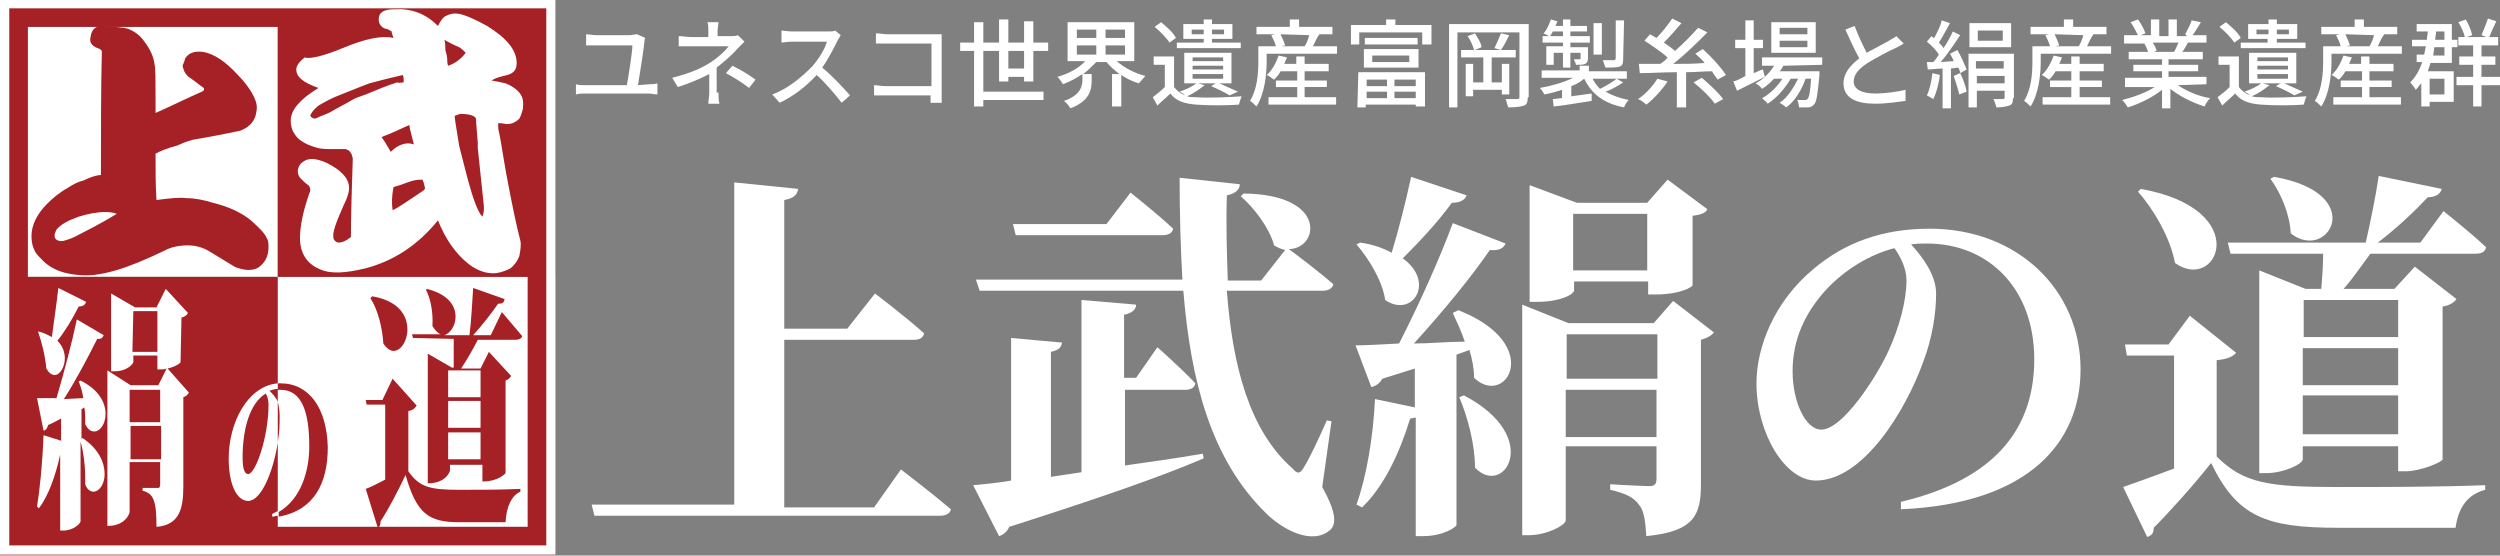
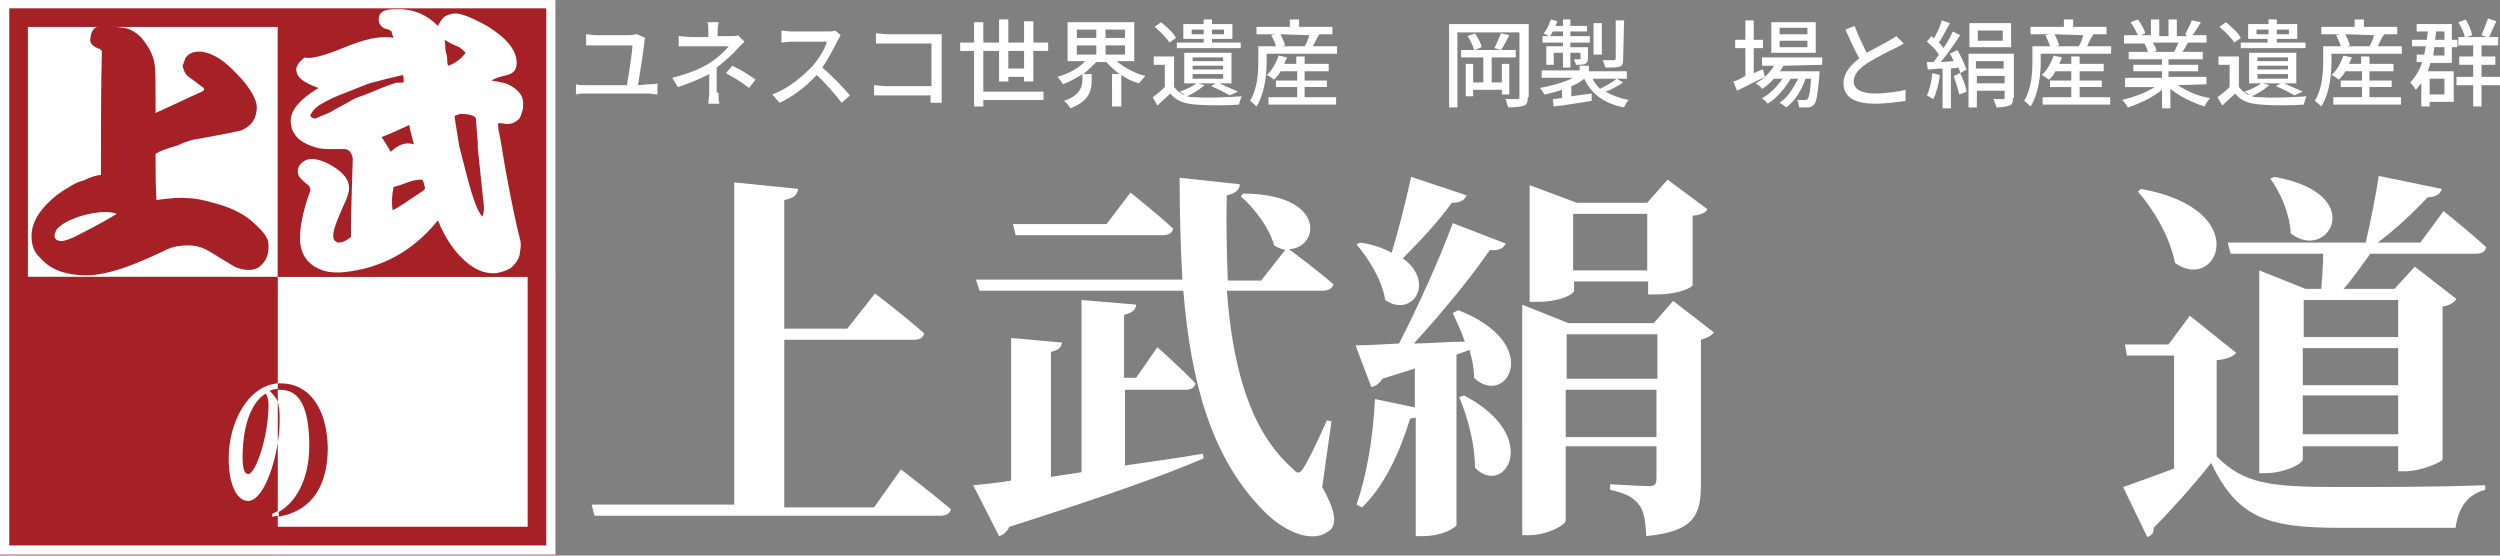
<svg xmlns="http://www.w3.org/2000/svg" width="270" height="60" version="1.1" id="レイヤー_1" x="0px" y="0px" viewBox="0 0 270 60" style="enable-background:new 0 0 270 60;" xml:space="preserve">
  <rect x="0" y="0" width="270" height="60" fill="#808080" stroke="none" />
  <style type="text/css">
	.st0{fill:none;}
	.st1{fill:#FFFFFF;}
	.st2{fill:#A62126;}
</style>
  <rect y="-0.1" class="st0" width="270" height="60" />
  <g>
    <g>
      <path class="st1" d="M70.1,9.1c0.3,0,0.6,0,0.9-0.1v1.2c-0.3,0-0.7-0.1-0.9-0.1h-6.9c-0.3,0-0.6,0-1,0.1V9.1    c0.3,0.1,0.7,0.1,1,0.1h4.5c0.2-1.1,0.6-3.6,0.6-4.3h-3.9c-0.4,0-0.7,0-1.1,0V3.7c0.3,0,0.7,0.1,1.1,0.1H68c0.2,0,0.6-0.1,0.8-0.1    l0.9,0.4c-0.1,0.1-0.1,0.3-0.1,0.4c-0.1,1-0.5,3.5-0.7,4.7L70.1,9.1L70.1,9.1z" />
      <path class="st1" d="M77.6,10c0,0.4,0,0.9,0.1,1.2h-1.2c0-0.3,0.1-0.8,0.1-1.2c0-0.6,0-1.4,0-2c-1,0.5-2.1,1-3.4,1.4l-0.6-1    c2-0.5,3.3-1.1,4.2-1.7c0.9-0.6,1.6-1.3,1.9-1.7h-4.1c-0.4,0-1,0-1.3,0V3.9c0.4,0,0.9,0.1,1.3,0.1h1.9V3.3c0-0.3,0-0.7-0.1-0.9    h1.2c0,0.2-0.1,0.6-0.1,0.9v0.6H79c0.3,0,0.5,0,0.7-0.1l0.7,0.7c-0.2,0.2-0.5,0.5-0.7,0.7c-0.5,0.6-1.4,1.4-2.3,2.1V10H77.6z     M79.1,7.1c1,0.5,1.5,0.8,2.5,1.5l-0.7,0.9c-0.9-0.7-1.6-1.1-2.5-1.6L79.1,7.1z" />
      <path class="st1" d="M90.8,3.8c-0.1,0.1-0.2,0.4-0.3,0.5c-0.4,0.8-1,2-1.7,3c1.1,0.9,2.3,2.2,3,3l-0.9,0.8c-0.7-0.9-1.7-2.1-2.7-3    c-1.1,1.2-2.5,2.3-4,3l-0.8-0.9c1.7-0.6,3.2-1.9,4.3-3c0.7-0.8,1.4-1.9,1.6-2.7h-3.8c-0.4,0-1,0.1-1.1,0.1V3.3    c0.2,0,0.8,0.1,1.1,0.1h3.8c0.4,0,0.7,0,0.9-0.1L90.8,3.8z" />
      <path class="st1" d="M100.5,10.9c0-0.1,0-0.3,0-0.6h-4.9c-0.4,0-0.9,0-1.2,0V9.2c0.3,0,0.8,0.1,1.2,0.1h5V4.7h-4.8    c-0.4,0-0.9,0-1.2,0V3.6c0.4,0,0.9,0.1,1.2,0.1h5.1c0.3,0,0.6,0,0.8,0c0,0.2,0,0.6,0,0.9V10c0,0.4,0,0.9,0,1.1h-1.2V10.9z" />
      <path class="st1" d="M110.6,8.8V8.3h-1.7v0.5h-1V5.5h-1.7v4.4h6.5v0.9h-6.5v0.7h-1v-6h-1.5V4.6h1.5V2.4h1v2.2h1.7V2.1h1v2.5h1.7    V2.3h1v2.3h1.6v0.9h-1.6v3.3H110.6z M110.6,7.4V5.5h-1.7v1.9H110.6z" />
      <path class="st1" d="M120.6,6.6c0.8,0.7,1.9,1.3,3.1,1.6c-0.2,0.2-0.5,0.6-0.7,0.8c-0.7-0.2-1.3-0.5-1.9-0.9v3.4h-1V8h0.8    c-0.5-0.4-1-0.8-1.4-1.3h-1.1C118,7.1,117.5,7.6,117,8h0.9v0.7c0,1-0.2,2.2-2.3,3c-0.1-0.2-0.4-0.6-0.7-0.8c1.8-0.6,2-1.6,2-2.3V8    c-0.6,0.4-1.3,0.8-2.1,1.1c-0.1-0.2-0.4-0.6-0.6-0.8c1.1-0.3,2.3-0.9,3-1.7h-1.9V2.4h7.2v4.2H120.6z M116.3,4.1h2.1V3.2h-2.1V4.1z     M116.3,5.9h2.1v-1h-2.1V5.9z M121.5,3.2h-2.1v0.9h2.1V3.2z M121.5,4.9h-2.1v1h2.1V4.9z" />
      <path class="st1" d="M130.1,9.2c-0.5,0.4-1.2,0.9-1.9,1.2c0.3,0.1,0.6,0.1,1,0.1c1.2,0.1,3.6,0,4.9-0.1c-0.1,0.2-0.2,0.6-0.3,0.9    c-1.2,0.1-3.4,0.1-4.6,0c-1.3-0.1-2.2-0.4-2.8-1.2c-0.4,0.4-0.9,0.8-1.4,1.3l-0.5-0.9c0.4-0.3,0.9-0.7,1.3-1.1V7h-1.2V6.1h2.2v3.3    c0.3,0.4,0.7,0.7,1.2,0.9c-0.2-0.2-0.4-0.3-0.6-0.4c0.6-0.2,1.3-0.5,1.8-0.9h-1.3V5.7h5.1V9h-1.3c0.7,0.3,1.5,0.7,2,0.9l-0.9,0.4    c-0.5-0.3-1.3-0.7-2-1l0.5-0.3h-1.9L130.1,9.2z M126.3,4.6c-0.3-0.5-1-1.2-1.6-1.7l0.7-0.5c0.6,0.5,1.3,1.1,1.6,1.7L126.3,4.6z     M130,4.2h-2.2V2.6h2.2V2.1h0.9v0.5h2.2v1.6h-2.2v0.4h3.1v0.6h-6.9V4.6h2.9V4.2z M130,3.7V3.2h-1.3v0.5H130z M128.8,6.6h3.3V6.2    h-3.3V6.6z M128.8,7.5h3.3V7.1h-3.3V7.5z M128.8,8.5h3.3V8h-3.3V8.5z M130.9,3.2v0.5h1.3V3.2H130.9z" />
      <path class="st1" d="M144.4,5v0.8h-7.6v0.8c0,1.4-0.2,3.5-1.1,4.9c-0.2-0.2-0.5-0.5-0.7-0.6c0.8-1.3,0.9-3,0.9-4.3V5h1.9    c-0.1-0.4-0.3-0.8-0.5-1.2l0.4-0.1h-2V2.9h3.6V2.1h1v0.8h3.6v0.8h-1.5h0.1c-0.3,0.4-0.5,0.9-0.7,1.3H144.4z M141.1,10.5h3.2v0.8    H137v-0.8h3.1V9.4h-2.3V8.7h2.3v-1h-1.8c-0.2,0.4-0.5,0.7-0.7,0.9c-0.2-0.1-0.5-0.4-0.8-0.5c0.6-0.5,1-1.3,1.3-2.1l0.9,0.2    c-0.1,0.2-0.2,0.5-0.3,0.7h1.3V6.1h0.9v0.8h2.6v0.8h-2.6v1h2.4v0.7h-2.4v1.1H141.1z M138.3,3.7c0.2,0.4,0.4,0.9,0.5,1.2L138.4,5    h2.8h-0.3c0.2-0.3,0.4-0.8,0.5-1.2L138.3,3.7L138.3,3.7z" />
-       <path class="st1" d="M154.6,2.7v2.1h-1V3.5h-6.8v1.3h-0.9V2.7h3.8V2.1h1v0.6C150.7,2.7,154.6,2.7,154.6,2.7z M146.7,7.8h7.2v3.7    h-1v-0.2h-5.4v0.3h-0.9L146.7,7.8L146.7,7.8z M147.3,5.3h5.9v2h-5.9V5.3z M153.1,4.1v0.7h-5.7V4.1H153.1z M147.6,8.6v0.7h2.2V8.6    H147.6z M147.6,10.6h2.2V9.9h-2.2V10.6z M148.2,6.7h4V6h-4V6.7z M152.9,8.6h-2.3v0.7h2.3V8.6z M152.9,10.6V9.9h-2.3v0.7    C150.6,10.6,152.9,10.6,152.9,10.6z" />
      <path class="st1" d="M165,10.5c0,0.5-0.1,0.8-0.4,0.9c-0.3,0.1-0.8,0.2-1.7,0.2c-0.1-0.2-0.2-0.7-0.3-0.9c0.5,0,1.1,0,1.3,0    s0.2-0.1,0.2-0.2v-7h-6.7v8.1h-0.9v-9h8.6v7.9H165z M162.2,10.2V9.7h-3.1v0.7h-0.8V6.9h0.8v2h1.1V6.2h-2.4V5.4h1.4    c-0.1-0.4-0.4-1.1-0.7-1.5l0.8-0.3c0.3,0.5,0.7,1.1,0.7,1.5l-0.7,0.3h2.8l-0.7-0.2c0.2-0.4,0.5-1.1,0.7-1.6l0.9,0.2    c-0.3,0.6-0.6,1.2-0.9,1.6h1.6v0.8h-2.6v2.7h1.1v-2h0.8v3.3C163,10.2,162.2,10.2,162.2,10.2z" />
      <path class="st1" d="M175.3,8.9c-0.6,0.4-1.3,0.8-1.9,1c0.7,0.4,1.5,0.7,2.5,0.9c-0.2,0.2-0.4,0.5-0.5,0.8    c-2.1-0.4-3.5-1.4-4.3-3.1c-0.4,0.3-0.8,0.6-1.4,0.8v1.1c0.7-0.1,1.5-0.2,2.2-0.3v0.8c-1.4,0.2-3,0.5-4.1,0.6l-0.1-0.8    c0.3,0,0.7-0.1,1-0.1V9.7c-0.6,0.2-1.3,0.4-1.9,0.5c-0.1-0.2-0.3-0.5-0.5-0.7c1.2-0.2,2.6-0.6,3.6-1.1h-3.4V7.6h4.1V7.1h1v0.6h4.1    v0.8H172c0.2,0.4,0.5,0.8,0.8,1.1c0.6-0.3,1.3-0.7,1.8-1.1L175.3,8.9z M168.8,4.6h-2.2V3.9h0.7c-0.2-0.1-0.4-0.2-0.6-0.3    c0.4-0.4,0.6-1,0.8-1.5l0.7,0.2c-0.1,0.2-0.1,0.3-0.2,0.5h0.8V2.1h0.8v0.7h1.8v0.6h-1.8v0.5h2.1v0.7h-2.1v0.5h1.9v1.2    c0,0.3-0.1,0.5-0.3,0.6s-0.5,0.1-1,0.1c0-0.2-0.2-0.4-0.2-0.6c0.3,0,0.5,0,0.6,0s0.1,0,0.1-0.1V5.7h-1.1v1.6h-0.8V5.7h-1V7H167V5    h1.8V4.6z M168.8,3.9V3.4h-1.1c-0.1,0.2-0.2,0.4-0.3,0.5H168.8z M173,5.9h-0.9V2.5h0.9V5.9z M175.3,6.4c0,0.5-0.1,0.7-0.4,0.8    c-0.3,0.1-0.8,0.1-1.5,0.1c-0.1-0.2-0.2-0.6-0.3-0.8c0.5,0,1,0,1.2,0c0.1,0,0.2-0.1,0.2-0.2V2.2h0.9L175.3,6.4L175.3,6.4z" />
-       <path class="st1" d="M180.1,8.8c-0.6,0.9-1.5,1.9-2.3,2.5c-0.2-0.2-0.6-0.5-0.9-0.6c0.8-0.5,1.6-1.4,2.1-2.2L180.1,8.8z     M185.5,8.6c-0.1-0.2-0.4-0.5-0.6-0.9c-0.9,0-1.9,0.1-2.8,0.1v3.8h-1V7.8c-1.5,0-2.9,0.1-4,0.1l-0.1-1c0.7,0,1.4,0,2.3,0    c0.3-0.2,0.6-0.4,0.8-0.7c-0.7-0.6-1.7-1.3-2.5-1.8l0.6-0.7c0.2,0.1,0.5,0.3,0.7,0.4c0.6-0.6,1.3-1.5,1.7-2.1l1,0.5    c-0.6,0.7-1.3,1.5-1.9,2.1c0.4,0.3,0.9,0.6,1.2,0.9c0.9-0.8,1.8-1.7,2.5-2.5l1,0.5c-1.1,1.1-2.4,2.4-3.7,3.4c1.1,0,2.3,0,3.4-0.1    c-0.3-0.4-0.7-0.7-1-1l0.8-0.5c0.9,0.8,2,2,2.5,2.8L185.5,8.6z M183.8,8.4c0.8,0.7,1.8,1.6,2.3,2.3l-0.9,0.5    c-0.4-0.6-1.4-1.6-2.3-2.3L183.8,8.4z" />
      <path class="st1" d="M190.6,8.3c-1,0.5-2.2,1.1-3,1.5l-0.4-1c0.4-0.1,0.8-0.3,1.3-0.6v-3h-1.1V4.3h1.1V2.2h0.9v2.1h1v0.9h-1v2.7    c0.3-0.1,0.6-0.3,1-0.4L190.6,8.3z M192.6,7.1c-0.1,0.2-0.2,0.4-0.4,0.6h4.3c0,0,0,0.2,0,0.4c-0.2,2.1-0.3,2.9-0.6,3.2    c-0.2,0.2-0.4,0.3-0.6,0.3c-0.2,0-0.6,0-1,0c0-0.2-0.1-0.6-0.2-0.8c0.4,0,0.7,0,0.8,0c0.2,0,0.2,0,0.3-0.1    c0.2-0.2,0.3-0.8,0.4-2.2H195c-0.4,1.2-1.2,2.5-2.1,3.1c-0.2-0.2-0.5-0.4-0.7-0.5c0.8-0.5,1.5-1.6,2-2.6h-0.8    c-0.6,1-1.5,2.1-2.5,2.7c-0.1-0.2-0.4-0.4-0.6-0.6c0.8-0.4,1.7-1.3,2.2-2.1h-0.9c-0.4,0.4-0.8,0.8-1.3,1.1    c-0.1-0.2-0.5-0.5-0.7-0.6c0.8-0.4,1.5-1.1,2-1.9h-1.3V6.2h6.5V7L192.6,7.1L192.6,7.1z M196.1,5.7h-4.8V2.4h4.8V5.7z M195.2,3h-3    v0.7h3V3z M195.2,4.4h-3v0.7h3V4.4z" />
      <path class="st1" d="M205.6,4.7c-0.3,0.2-0.5,0.3-0.9,0.5c-0.7,0.3-2,1-3,1.6c-0.9,0.6-1.5,1.2-1.5,2c0,0.8,0.8,1.3,2.3,1.3    c1.1,0,2.5-0.2,3.3-0.4v1.2c-0.8,0.1-2,0.3-3.3,0.3c-2,0-3.4-0.6-3.4-2.2c0-1.1,0.7-1.9,1.7-2.7c-0.5-0.9-1-2-1.5-3.1l1-0.4    c0.4,1.1,0.9,2.1,1.3,2.9c0.9-0.5,1.9-1,2.4-1.3c0.3-0.2,0.6-0.3,0.8-0.5L205.6,4.7z" />
      <path class="st1" d="M209.5,8.1c-0.1,1-0.4,2-0.7,2.6c-0.2-0.1-0.5-0.3-0.7-0.4c0.3-0.6,0.5-1.5,0.6-2.4L209.5,8.1z M211.4,5.4    c0.4,0.7,0.8,1.6,1,2.1l-0.7,0.4c0-0.2-0.1-0.4-0.2-0.6l-0.8,0.1v4.3h-0.9V7.4c-0.6,0-1.1,0.1-1.6,0.1l-0.1-0.8h0.7    c0.2-0.2,0.4-0.5,0.6-0.8c-0.3-0.5-0.8-1-1.3-1.4l0.5-0.6c0.1,0.1,0.2,0.2,0.3,0.2c0.3-0.6,0.7-1.3,0.8-1.9l0.9,0.3    c-0.4,0.7-0.8,1.5-1.2,2.1c0.2,0.2,0.4,0.4,0.5,0.6c0.4-0.6,0.8-1.3,1-1.8l0.8,0.4c-0.6,0.9-1.4,2.1-2.1,2.9l1.4-0.1    c-0.1-0.3-0.3-0.6-0.4-0.8L211.4,5.4z M211.7,7.9c0.3,0.6,0.6,1.4,0.7,2l-0.8,0.3c-0.1-0.5-0.4-1.4-0.6-2L211.7,7.9z M217.4,10.6    c0,0.5-0.1,0.7-0.4,0.8c-0.3,0.1-0.8,0.2-1.4,0.2c0-0.2-0.2-0.6-0.3-0.9c0.4,0,0.9,0,1,0s0.2,0,0.2-0.2V9.8h-3v1.8h-0.9V5.8h4.9    v4.8H217.4z M217.2,5.1h-4.5V2.5h4.5V5.1z M213.4,6.6v0.8h3V6.6H213.4z M216.5,9V8.2h-3V9H216.5z M216.3,3.3h-2.7v1.1h2.7V3.3z" />
      <path class="st1" d="M228,5v0.8h-7.6v0.8c0,1.4-0.2,3.5-1.1,4.9c-0.2-0.2-0.5-0.5-0.7-0.6c0.8-1.3,0.9-3,0.9-4.3V5h1.9    c-0.1-0.4-0.3-0.8-0.5-1.2l0.4-0.1h-2V2.9h3.6V2.1h1v0.8h3.6v0.8H226h0.1c-0.3,0.4-0.5,0.9-0.7,1.3H228z M224.7,10.5h3.2v0.8h-7.3    v-0.8h3.1V9.4h-2.3V8.7h2.3v-1H222c-0.2,0.4-0.5,0.7-0.7,0.9c-0.2-0.1-0.5-0.4-0.8-0.5c0.6-0.5,1-1.3,1.3-2.1l0.9,0.2    c-0.1,0.2-0.2,0.5-0.3,0.7h1.3V6.1h0.9v0.8h2.6v0.8h-2.6v1h2.4v0.7h-2.4v1.1H224.7z M221.9,3.7c0.2,0.4,0.4,0.9,0.5,1.2L222,5h2.8    h-0.3c0.2-0.3,0.4-0.8,0.5-1.2L221.9,3.7L221.9,3.7z" />
      <path class="st1" d="M235.2,9.2c0.9,0.6,2.2,1.2,3.5,1.4c-0.2,0.2-0.5,0.6-0.6,0.9c-1.3-0.4-2.7-1.1-3.7-1.9v2.1h-0.9v-2    c-1,0.8-2.4,1.5-3.7,1.9c-0.1-0.2-0.4-0.6-0.6-0.8c1.2-0.3,2.6-0.8,3.5-1.4h-3.2v-1h4V7.7h-3.1V7h3.1V6.4h-3.6V5.6h2.1    c-0.1-0.3-0.3-0.7-0.4-0.9h0.2h-2.4V3.8h1.5c-0.2-0.4-0.5-1-0.8-1.4l0.8-0.3c0.3,0.4,0.7,1.1,0.8,1.5l-0.5,0.2h1.1V2.1h0.9v1.8h1    V2.1h0.9v1.8h1.1L236,3.7c0.2-0.4,0.6-1.1,0.7-1.5l1,0.2c-0.3,0.5-0.6,1-0.9,1.4h1.5v0.8h-2c-0.2,0.4-0.4,0.7-0.6,1h2.2v0.8h-3.7    V7h3.2v0.7h-3.2v0.6h4.1v0.8L235.2,9.2L235.2,9.2z M232.5,4.6c0.2,0.3,0.4,0.7,0.4,0.9l-0.3,0.1h2.2c0.2-0.3,0.3-0.7,0.5-1H232.5z    " />
      <path class="st1" d="M245.1,9.2c-0.5,0.4-1.2,0.9-1.9,1.2c0.3,0.1,0.6,0.1,1,0.1c1.2,0.1,3.6,0,4.9-0.1c-0.1,0.2-0.2,0.6-0.3,0.9    c-1.2,0.1-3.4,0.1-4.6,0c-1.3-0.1-2.2-0.4-2.8-1.2c-0.4,0.4-0.9,0.8-1.4,1.3l-0.5-0.9c0.4-0.3,0.9-0.7,1.3-1.1V7h-1.2V6.1h2.2v3.3    c0.3,0.4,0.7,0.7,1.2,0.9c-0.2-0.2-0.4-0.3-0.6-0.4c0.6-0.2,1.3-0.5,1.8-0.9h-1.3V5.7h5.1V9h-1.3c0.7,0.3,1.5,0.7,2,0.9l-0.9,0.4    c-0.5-0.3-1.3-0.7-2-1l0.5-0.3h-1.9L245.1,9.2z M241.3,4.6c-0.3-0.5-1-1.2-1.6-1.7l0.7-0.5c0.6,0.5,1.3,1.1,1.6,1.7L241.3,4.6z     M245,4.2h-2.2V2.6h2.2V2.1h0.9v0.5h2.2v1.6h-2.2v0.4h3.1v0.6h-7V4.6h2.9V4.2H245z M245,3.7V3.2h-1.3v0.5H245z M243.8,6.6h3.3V6.2    h-3.3V6.6z M243.8,7.5h3.3V7.1h-3.3V7.5z M243.8,8.5h3.3V8h-3.3V8.5z M245.9,3.2v0.5h1.3V3.2H245.9z" />
      <path class="st1" d="M259.4,5v0.8h-7.6v0.8c0,1.4-0.2,3.5-1.1,4.9c-0.2-0.2-0.5-0.5-0.7-0.6c0.8-1.3,0.9-3,0.9-4.3V5h1.9    c-0.1-0.4-0.3-0.8-0.5-1.2l0.4-0.1h-2V2.9h3.6V2.1h1v0.8h3.6v0.8h-1.5h0.1c-0.3,0.4-0.5,0.9-0.7,1.3H259.4z M256.1,10.5h3.2v0.8    H252v-0.8h3.1V9.4h-2.3V8.7h2.3v-1h-1.8c-0.2,0.4-0.5,0.7-0.7,0.9c-0.2-0.1-0.5-0.4-0.8-0.5c0.6-0.5,1-1.3,1.3-2.1l0.9,0.2    c-0.1,0.2-0.2,0.5-0.3,0.7h1.3V6.1h0.9v0.8h2.6v0.8h-2.6v1h2.4v0.7h-2.4v1.1H256.1z M253.3,3.7c0.2,0.4,0.4,0.9,0.5,1.2L253.4,5    h2.8h-0.3c0.2-0.3,0.4-0.8,0.5-1.2L253.3,3.7L253.3,3.7z" />
      <path class="st1" d="M265,7.7V11h-2.6v0.5h-0.9V9c-0.2,0.2-0.4,0.5-0.6,0.7c-0.1-0.2-0.4-0.6-0.6-0.8c0.6-0.6,1-1.3,1.3-2.2H261    V5.9h0.8c0.1-0.3,0.1-0.6,0.2-0.9h-1.5V4.3h1.6c0-0.3,0.1-0.6,0.1-0.9H261V2.6h3.8v1.7h0.6v0.8h-0.6v1.7h-2.3    c-0.1,0.3-0.2,0.6-0.3,0.9C262.2,7.7,265,7.7,265,7.7z M262.4,8.5v1.7h1.6V8.5H262.4z M262.9,5.1c0,0.3-0.1,0.6-0.1,0.9h1.2V5.1    H262.9z M263.1,3.4c0,0.3-0.1,0.6-0.1,0.9h1V3.4H263.1z M270,9.2h-2v2.3h-0.9V9.2h-1.8V8.3h1.8V7h-1.5V6.1h1.5V4.9h-1.6V4h0.7    c-0.1-0.5-0.4-1.1-0.7-1.6l0.8-0.3c0.3,0.5,0.6,1.2,0.7,1.7L266.4,4h3.4v0.9H268v1.2h1.5V7H268v1.3h2V9.2z M269.6,2.3    c-0.3,0.6-0.6,1.3-0.8,1.8L268,3.8c0.2-0.5,0.5-1.2,0.7-1.8L269.6,2.3z" />
    </g>
    <g>
      <path class="st1" d="M97.3,50.7c0,0,3.4,2.6,5.4,4.3c-0.1,0.5-0.6,0.7-1.2,0.7H64.2l-0.3-1.2h15.4V19.7l6.9,0.7    c-0.1,0.6-0.4,1-1.5,1.2v13.9h6.8l3-3.8c0,0,3.3,2.5,5.3,4.3c-0.1,0.5-0.5,0.7-1.1,0.7h-14v18.1h9.7L97.3,50.7z" />
      <path class="st1" d="M121.3,50.3c2.8-0.4,5.7-0.8,8.6-1.3l0.1,0.5c-4.4,1.9-11,4.2-21,7.4c-0.2,0.5-0.7,0.9-1.1,1l-2.8-5.5    c1-0.1,2.4-0.2,4.1-0.5V36.5l5.5,0.5c-0.1,0.5-0.3,0.8-1.2,1v13.5l3.3-0.5V32.4l5.9,0.5c0,0.5-0.4,0.9-1.3,1.1v6.8h1.3l2.3-3.3    c0,0,2.6,2.3,4.1,3.9c-0.1,0.5-0.5,0.7-1.1,0.7h-6.5v8.2H121.3z M142.8,52.6c1.4,2.5,1.6,3.9,0.9,4.6c-2,1.8-5.3-0.1-7-1.8    c-5.9-5.8-8.1-14.2-8.9-24h-22l-0.4-1.2h22.3c-0.2-3.5-0.3-7.2-0.3-11l6.5,0.7c0,0.5-0.4,1-1.4,1.2c-0.1,3.1,0,6.2,0.1,9.2h3.6    l2.6-3.3c-0.4-0.1-0.7-0.2-1.2-0.5c-0.5-1.9-2.2-4.1-3.6-5.3l0.3-0.3c9.2,0.1,8.1,6,4.9,6c0.8,0.6,3.2,2.4,4.8,3.8    c-0.1,0.5-0.6,0.7-1.2,0.7h-10.3c0.6,8,2.4,15.1,7.1,19.2c0.5,0.6,0.8,0.6,1.2-0.1c0.7-1.1,1.7-3.3,2.5-5.1l0.5,0.1L142.8,52.6z     M109.7,25.4l-0.3-1.2h10.1l2.6-3.4c0,0,2.9,2.3,4.6,3.9c-0.1,0.5-0.5,0.7-1.2,0.7H109.7z" />
      <path class="st1" d="M158.4,21.1c-0.2,0.5-0.7,0.8-1.6,0.8c-1.6,2.2-3.6,4.3-5.3,6c3.6,2.6,1,6.5-1.9,4.5c-0.3-2.1-1.8-4.5-3.1-6    l0.4-0.2c1.4,0.2,2.5,0.6,3.4,1.1c0.7-2.3,1.5-5.4,2.1-8.2L158.4,21.1z M157.5,33.5c9.4,3.7,5.1,10.6,1.7,7.3c0-1-0.2-2-0.5-3    l-1.4,0.5v18.4c0,0.2-1.4,1.2-3.6,1.2h-0.8V45.1c-0.2,0-0.4,0.1-0.6,0.1c-1.2,3.9-2.9,7.4-5.2,9.6l-0.6-0.3    c1.1-3.1,1.8-7.3,2-11.4l4.3,0.9v-4.2l-3.5,1.1c-0.3,0.5-0.7,0.8-1.2,0.9l-1.7-4.5c1.1,0,2.7-0.1,4.7-0.2c2.1-4.1,4.4-9.2,5.8-13    l5.7,2.2c-0.2,0.5-0.7,0.8-1.7,0.7c-1.9,2.8-5.1,6.7-8.2,10.1c1.7,0,3.6-0.2,5.5-0.2c-0.4-1.2-0.9-2.2-1.3-3.1L157.5,33.5z     M158.1,42.7c8.6,4.5,4.3,11.1,1.2,7.8c0-2.5-0.8-5.5-1.7-7.6L158.1,42.7z M185.1,35.9c-0.2,0.3-0.7,0.6-1.4,0.8v15.6    c0,3.3-0.7,5.1-5.9,5.6c-0.1-1.5-0.2-2.7-0.8-3.4c-0.5-0.7-1.3-1.2-3.1-1.6v-0.6c0,0,3.4,0.2,4.2,0.2c0.6,0,0.8-0.2,0.8-0.8v-3.5    h-9.8v8c0,0.5-2,1.6-4,1.6h-0.7V32.9l5,2h9.2l2.1-2.4L185.1,35.9z M169.9,31.5c0,0.3-1.4,1.1-3.9,1.1h-0.8V20l5.1,1.9h7.6l2.2-2.5    l4.3,3.2c-0.2,0.4-0.7,0.6-1.6,0.7v7.5c0,0.2-1.4,1-3.9,1H178v-1.4h-8v1.1H169.9z M169.2,36.1v4.8h9.8v-4.8H169.2z M178.9,47.2    v-5.1h-9.8v5.1H178.9z M169.9,23.1v6.1h8v-6.1H169.9z" />
-       <path class="st1" d="M205.3,54.2c10.5-2.5,14.4-8.2,14.4-15.4c0-7.6-4.9-12.5-11.6-12.5c-0.5,0-1.1,0-1.7,0.1    c1.2,1.3,2.7,3.3,2.7,5.3c0,2.1-0.4,4.8-1.4,7.4c-1.9,5.3-6.5,12.8-11.6,12.8c-3.3,0-6.4-5.1-6.4-10.5c0-3.9,1.9-8.8,6.1-12.3    c3.4-2.9,7.5-4.4,12.6-4.4c9.5,0,16.3,6.6,16.3,15.2c0,7.8-5.5,14.5-19.4,15.1L205.3,54.2z M204.6,26.8c-2.7,0.7-5.3,2.3-7.3,4.4    c-2.4,2.6-3.7,5.5-3.7,8.9c0,3.3,1.4,6.3,3.1,6.3c2.3,0,6-5.7,7.3-8.6c1.1-2.4,1.9-5.3,1.9-7.5C205.9,29,205.3,27.8,204.6,26.8z" />
      <path class="st1" d="M239.4,49.3c2.9,2.9,5.6,3.3,13.1,3.3c4.6,0,10.8,0,15.9-0.2v0.5c-1.9,0.5-2.9,1.9-3.2,4.1h-12.7    c-7.8,0-10.9-1.2-13.7-7c-1.8,2.3-4.5,5.3-6.2,7c0,0.6-0.2,0.8-0.7,1l-2.6-5.4c1.4-0.5,3.4-1.2,5.5-2V38.4h-5.1l-0.2-1.2h4.7    l2.3-3.1l5,4c-0.3,0.4-1,0.7-2.1,0.8L239.4,49.3L239.4,49.3z M231.2,20.4c12.3,2.2,8.3,11.3,3.7,8c-0.5-2.7-2.3-5.8-4-7.7    L231.2,20.4z M240.9,27.4l-0.3-1.2h14.9c0.5-2.2,1.1-5.1,1.4-7.2l6.8,1.4c-0.1,0.5-0.6,0.9-1.5,0.9c-1.3,1.4-3.4,3.4-5.4,4.9h4.6    l2.5-3.4c0,0,2.9,2.3,4.6,3.9c-0.1,0.5-0.5,0.7-1.1,0.7H256c-0.9,1.2-1.9,2.7-2.9,3.8h5.5l2.2-2.4l4.5,3.5    c-0.2,0.3-0.7,0.7-1.5,0.8v16.5c0,0.3-2.4,1.3-4,1.3H259v-2.7h-10.3v1.4c0,0.5-2,1.5-4,1.5H244V29.2l5,2h1.7    c0.1-1.2,0.2-2.6,0.2-3.8C250.9,27.4,240.9,27.4,240.9,27.4z M245.6,19.1c10.3,1.8,5.8,9.3,1.8,6.1c-0.1-2.1-1.1-4.4-2.2-5.9    L245.6,19.1z M248.8,32.4v4H259v-4H248.8z M248.8,41.6H259v-4h-10.3v4H248.8z M259,46.9v-4.2h-10.3v4.2H259z" />
    </g>
  </g>
  <g>
    <g>
      <rect x="3" y="2.9" class="st1" width="27" height="27" />
      <rect x="24.6" y="29.9" class="st1" width="32.4" height="27" />
      <g>
        <rect x="30" y="-0.1" class="st2" width="30" height="30" />
        <g>
          <g>
            <path class="st2" d="M0-0.1v60h60v-60H0z M57,56.9H3v-54h54V56.9z" />
          </g>
        </g>
        <path class="st2" d="M13.8,3.1c0.8,0.3,1.4,0.8,1.8,1.4c0.6,0.8,1,1.6,1.1,2.5c0.1,0.4,0.1,1.6,0.1,3.7c0,0.5,0,1,0,1.5     c1.8-0.8,3.4-1.6,5-2.3C22,9.8,22.1,9.7,22,9.5c-0.4-0.3-0.7-0.5-0.8-0.6c-0.3-0.2-0.5-0.4-0.7-0.5c-0.4-0.3-0.6-0.6-0.7-1     c-0.1-0.2-0.1-0.4,0-0.5C19.9,6.6,20,6.4,20,6.3c0.4-0.6,1-0.8,1.9-0.7c1.2,0.2,2.4,1,3.7,2.4c0.8,0.8,1.4,1.6,1.8,2.4     c0.3,0.6,0.4,1.1,0.3,1.6c-0.1,1-0.7,1.7-1.7,2.1c-1.8,0.4-3.5,0.7-5.2,1c-0.7,0.2-1.2,0.4-1.6,0.6c-1.1,0.3-1.9,0.6-2.4,0.9     c0,1.8,0,3.5,0.1,5c1.5-0.2,2.6-0.3,3.2-0.2c1,0,1.9,0.2,2.9,0.5c1.6,0.4,3,1,4.1,1.9c0.9,0.8,1.5,1.4,1.7,1.9     c0.2,0.3,0.2,0.6,0.2,1c0,1-0.4,1.7-1.1,2.2c-0.7,0.4-1.6,0.3-2.6-0.1c0.4,0.2-0.5-0.3-2.6-1.6c-0.8-0.5-1.6-0.7-2.4-0.7     c-1,0-1.9,0.2-2.6,0.6c-2.1,1-3.8,1.7-5.2,2.1c-0.7,0.2-1.5,0.4-2.4,0.5c-1.1,0.1-2.2,0-3.3-0.3c-1-0.3-1.8-0.8-2.4-1.5     c-0.7-0.6-1-1.4-1-2.4c0-1.2,0.6-2.4,1.7-3.5c0.6-0.6,1.3-1.2,2.2-1.7c0.6-0.4,1.2-0.7,1.7-0.8c0.8-0.4,1.5-0.6,1.9-0.6     c0-4.9,0-9.4,0.1-13.4c-0.1-0.1-0.2-0.2-0.2-0.2C9.9,5,9.6,4.6,9.8,3.9c0.1-0.7,0.5-1.1,1.3-1.1C12.6,2.9,13.5,3,13.8,3.1z      M8.5,23.4c-1.1,0.4-1.9,0.8-2.4,1.4c-0.2,0.4-0.3,0.7-0.1,1C6.2,26,6.5,26.1,6.9,26c0.4-0.1,1-0.3,1.7-0.7     c2.2-1.1,3.5-1.9,4-2.2c-0.2-0.1-0.6-0.2-1.2-0.2C10.4,22.9,9.5,23.1,8.5,23.4z" />
        <path class="st1" d="M47.3,2.8c0.3-0.6,0.6-1,0.9-1.1c0.4-0.2,0.8-0.3,1.4-0.2c0.9,0.2,1.9,0.7,3,1.3c2.1,1.3,3.2,2.6,3.2,4     c0,0.7-0.3,1.1-1,1.3c-0.8,0.2-1.3,0.3-1.7,0.6c0.6,0.1,1.1,0.2,1.5,0.3c0.5,0.2,1,0.5,1.3,0.8c0.4,0.4,0.6,0.8,0.6,1.4     c0,0.3,0,0.6-0.1,0.8c-0.1,0.4-0.2,0.6-0.3,0.8c-0.4,0.4-0.8,0.6-1.4,0.6c-0.5-0.1-0.8-0.1-0.9-0.1c0,0.4,0,0.7,0.1,1     c0.2,0.9,0.4,2.4,0.8,4.6c0.6,3.2,1.1,5.6,1.5,7.1c0.1,0.5,0,1-0.1,1.6c-0.2,0.6-0.6,1.1-1,1.4c-0.4,0.2-0.9,0.4-1.5,0.5     c-1.1,0.1-2.1-0.3-3-1c-1.4-1.1-2.5-2.7-3.3-4.7c-2.2,2.7-4.8,4.4-7.9,5.2c-2.1,0.5-3.7,0.6-4.8,0.1c-1.5-0.6-2.2-1.8-2.2-3.4     c0-1.2,0.3-2.8,1-4.8c0.2-0.4,0.1-0.7-0.1-0.9c-0.3-0.2-0.6-0.5-0.8-0.7c-0.3-0.3-0.4-0.7-0.3-1.1c0.1-0.3,0.2-0.5,0.5-0.7     c0.6-0.5,1.5-0.4,2.6,0.1c1.6,0.8,2.4,1.7,2.4,2.7c0,0.5-0.2,1.1-0.6,1.9c-0.8,1.8-1.2,2.9-1.1,3.4c0,0.3,0.2,0.5,0.5,0.6     c0.5,0,0.9-0.2,1.4-0.6c0-2.4,0.1-5.3,0.2-8.5c-0.1-0.5-0.3-0.9-0.8-1c-0.5,0-1,0-1.5,0s-0.9,0-1.4-0.1c-1.2-0.3-2.1-0.8-2.5-1.4     c-0.3-0.4-0.5-0.9-0.5-1.6c0-1.1,1-2.3,3-3.5c-1.7-0.6-2.4-1.2-2.4-2c0-0.4,0.3-0.8,0.9-1.3c0.5,0.2,1.9-0.1,4.1-1     c2.4-1,4.2-1.4,5.5-1.1c-0.1-0.3-0.2-0.5-0.2-0.7c-0.3-0.2-0.5-0.3-0.7-0.3c-0.5-0.2-0.7-0.6-0.7-1c0-0.8,0.6-1.1,1.7-1.1     C44.5,0.9,46,1.5,47.3,2.8z M39.9,9c-0.5,0.2-1.6,0.6-3.3,1.3c-0.8,0.3-1.5,0.7-2.2,1.1c-0.5,0.4-0.8,0.8-0.9,1.1     c0.2,0.3,0.5,0.4,0.8,0.2c0.4-0.2,0.8-0.3,1.4-0.6c0.8-0.5,1.7-0.9,2.5-1.4c0.4-0.2,0.8-0.3,1.3-0.5c1.2-0.5,2.4-1,3.4-1.3     c0.2,0.1,0.4,0,0.7,0c0-0.4,0-0.6-0.1-0.8C42.2,8.4,41,8.7,39.9,9z M41.2,14.8c0.3,0.4,0.6,0.9,1,1.6c0.8-0.8,1.7-1.1,2.5-0.8     c-0.2-0.8-0.4-1.5-0.5-2.1C43.3,13.9,42.3,14.4,41.2,14.8z M44.3,19.6c-0.8,0.3-1.4,0.5-1.8,0.6c-0.2,1-0.2,1.8-0.1,2.5     c0.5-0.2,1.5-0.9,3-1.9c0.3-0.2,0.5-0.3,0.5-0.5c-0.1-0.5-0.2-0.8-0.3-0.9C45,19.4,44.6,19.5,44.3,19.6z M48.1,5.4     c0.1,0.4,0.2,0.7,0.2,1c0,0.2,0,0.5,0.1,0.7c0.6-0.2,1.3-0.6,1.9-1.4c-0.2-0.2-0.4-0.4-0.7-0.6c-0.5-0.2-1.1-0.5-1.6-0.8     C48.1,4.7,48.1,5.1,48.1,5.4z M49.1,12.5c0,0.3,0.2,1.4,0.5,3.3c0.2,0.8,0.5,1.9,0.9,3.5c0.6,2.2,1.1,3.6,1.6,4.1     c0.2-0.5,0.2-1,0.1-1.7c-0.2-1.9-0.4-3.8-0.6-5.7c0-0.2,0-0.3,0-0.6c-0.1-1.4-0.2-2.3-0.2-2.6c-0.1-0.3-0.7-0.5-1.7-0.5     C49.4,12.4,49.2,12.5,49.1,12.5z" />
        <g>
          <g>
            <path class="st2" d="M30,43.4V42c-0.3,0-0.6,0.1-0.9,0.2C29.4,42.5,29.8,42.9,30,43.4z M26.8,51.2c0.8,0,2.2-4,2.2-7.5       c0-0.7-0.2-1-0.3-1.2c-1.8,1.1-2.5,4-2.5,6.9C26.2,50.6,26.4,51.2,26.8,51.2z M29.4,55.5c0.2-0.1,0.4-0.2,0.6-0.3v-7.4       c-0.5,3.2-1.8,6.3-3.2,6.3c-1.2,0-2.1-1.7-2.1-4.6c0-3.8,2-7.8,5.3-8.1V29.9H0v30h30v-4.2c-0.2,0-0.4,0.1-0.6,0.1V55.5z        M30,43.4v4.3c0.2-1,0.2-1.9,0.2-2.8C30.2,44.3,30.1,43.8,30,43.4z M30.3,41.4c-0.1,0-0.2,0-0.3,0v0.7c0.1,0,0.2,0,0.3,0       c2.3,0,3.1,2.4,3.1,6.1c0,2.7-0.9,5.7-3.3,7.1v0.5c3.9-0.7,5.3-3.7,5.3-7.5C35.3,44.1,33.4,41.4,30.3,41.4z" />
          </g>
        </g>
-         <path class="st2" d="M45,43.8c-0.2,0.3-0.4,0.5-0.9,0.6v6.5c1.2,1.7,2.3,2,5.5,2c1.9,0,4.5,0,6.6-0.1v0.3     c-0.9,0.4-1.5,1.5-1.6,3.3h-5c-3.3,0-4.6-0.9-5.8-5.1c-0.8,1.7-1.9,3.8-2.7,5c0,0.4-0.1,0.6-0.3,0.7l-1.3-4.2     c0.6-0.2,1.3-0.6,2.1-1v-8.1h-2l-0.1-0.5h1.8l1.1-2.3L45,43.8z M40.2,32c2.9,0.5,3.8,2.1,3.8,3.6c0,1.2-0.7,2.3-1.5,2.3     c-0.3,0-0.7-0.2-1.1-0.8c-0.1-1.7-0.6-3.7-1.4-4.9L40.2,32z M44.6,36.5l-0.1-0.4h3.1c-0.3-0.1-0.6-0.4-0.9-0.9     c0.1-1.4-0.2-3-0.7-3.9l0.1-0.1c2.4,0.6,3.1,1.9,3.1,3c0,1-0.6,1.8-1.2,2h2.7c0.2-1.5,0.3-3.6,0.4-5.1l3.4,1.2     c-0.1,0.4-0.2,0.5-0.7,0.5c-0.7,1-1.7,2.3-2.7,3.4H53l1.2-2.5l2.2,2.6c-0.1,0.3-0.4,0.4-0.8,0.4h-4c-0.5,1-1.2,2.2-1.8,3.1h2.1     l0.9-1.8l2.4,2.6c-0.1,0.2-0.3,0.4-0.6,0.5v10c0,0-0.7,0.9-2.5,0.9v-1.8h-3.5v0.6c0,0.1-0.4,1.4-2.4,1.4v-14l2.6,1.5H49     c0-1,0-2.2,0-3.1L44.6,36.5L44.6,36.5z M51.9,40h-3.5v2.9h3.5V40z M48.4,43.3v2.9h3.5v-2.9H48.4z M48.4,49.6h3.5v-2.9h-3.5V49.6z     " />
-         <path class="st1" d="M9,43c-0.1-0.7-0.3-1.3-0.5-1.8l0.2-0.1c2,1,2.7,2.4,2.7,3.6c0,1.1-0.6,1.9-1.2,1.9c-0.4,0-0.7-0.2-1-0.8     c0-0.2,0-0.4,0-0.6c0-0.4,0-0.8-0.1-1.2l-0.3,0.2v3.2l0.1-0.1c1.8,1.2,2.4,2.7,2.4,3.9c0,1.1-0.6,1.9-1.2,1.9     c-0.3,0-0.7-0.2-0.9-0.8c0-0.2,0-0.5,0-0.8c0-1.3-0.2-2.8-0.5-3.8v8.6c0,0.2-0.7,1-1.9,1H6.5v-8.2c-0.5,2.3-1.3,4.5-2.3,5.8     L4,54.7c0.3-1.8,0.6-4.8,0.7-7.7l1.9,0.6v-2.4c-0.4,0.2-0.9,0.5-1.4,0.7c-0.1,0.4-0.3,0.6-0.5,0.6L4,43h2.1     c0.8-2.7,1.7-6.1,2.2-8.5l2.9,1.7c-0.1,0.2-0.2,0.4-0.5,0.4c-0.1,0-0.2,0-0.2,0c-0.9,1.8-2.2,4.3-3.6,6.5L9,43z M4.1,35.8     c0.6,0.1,1.1,0.4,1.5,0.6c0.2-1.5,0.5-3.5,0.7-5.3l3,1.5c-0.1,0.3-0.3,0.5-0.8,0.5c-0.7,1.4-1.5,2.7-2.3,3.7     C6.8,37.4,7,38.1,7,38.7c0,0.9-0.5,1.8-1.1,1.8c-0.3,0-0.6-0.2-0.9-0.7C4.9,38.5,4.5,36.9,4.1,35.8L4.1,35.8z M19.5,39.1     c0,0.1-0.5,0.5-1.4,0.7l2.3,2.6c-0.1,0.2-0.3,0.4-0.6,0.5v9.6c0,2.4-0.4,4.2-2.9,4.4c0-2.8-0.3-3.6-1.5-3.9v-0.3h1.7     c0.1,0,0.2-0.1,0.2-0.4v-2.4H14v5.4c0,0.1-0.4,1.5-2.4,1.5V40l2.5,1.6h3l0.9-1.8c-0.3,0.1-0.3,0.1-1,0.1v-1.5h-2.6v0.7     c0,0.2-0.7,1-2,1H12v-8.4l2.6,1.5h2.3l1-2l2.4,2.6c-0.1,0.2-0.3,0.4-0.7,0.5L19.5,39.1L19.5,39.1z M17.3,42.1H14v3.5h3.3V42.1z      M14.1,49.6h3.3V46h-3.3C14.1,46,14.1,49.6,14.1,49.6z M14.3,38H17v-4.4h-2.6L14.3,38L14.3,38z" />
      </g>
    </g>
    <path class="st1" d="M60,59.9H0v-60h60V59.9z M1,58.9h58v-58H1V58.9z" />
  </g>
</svg>